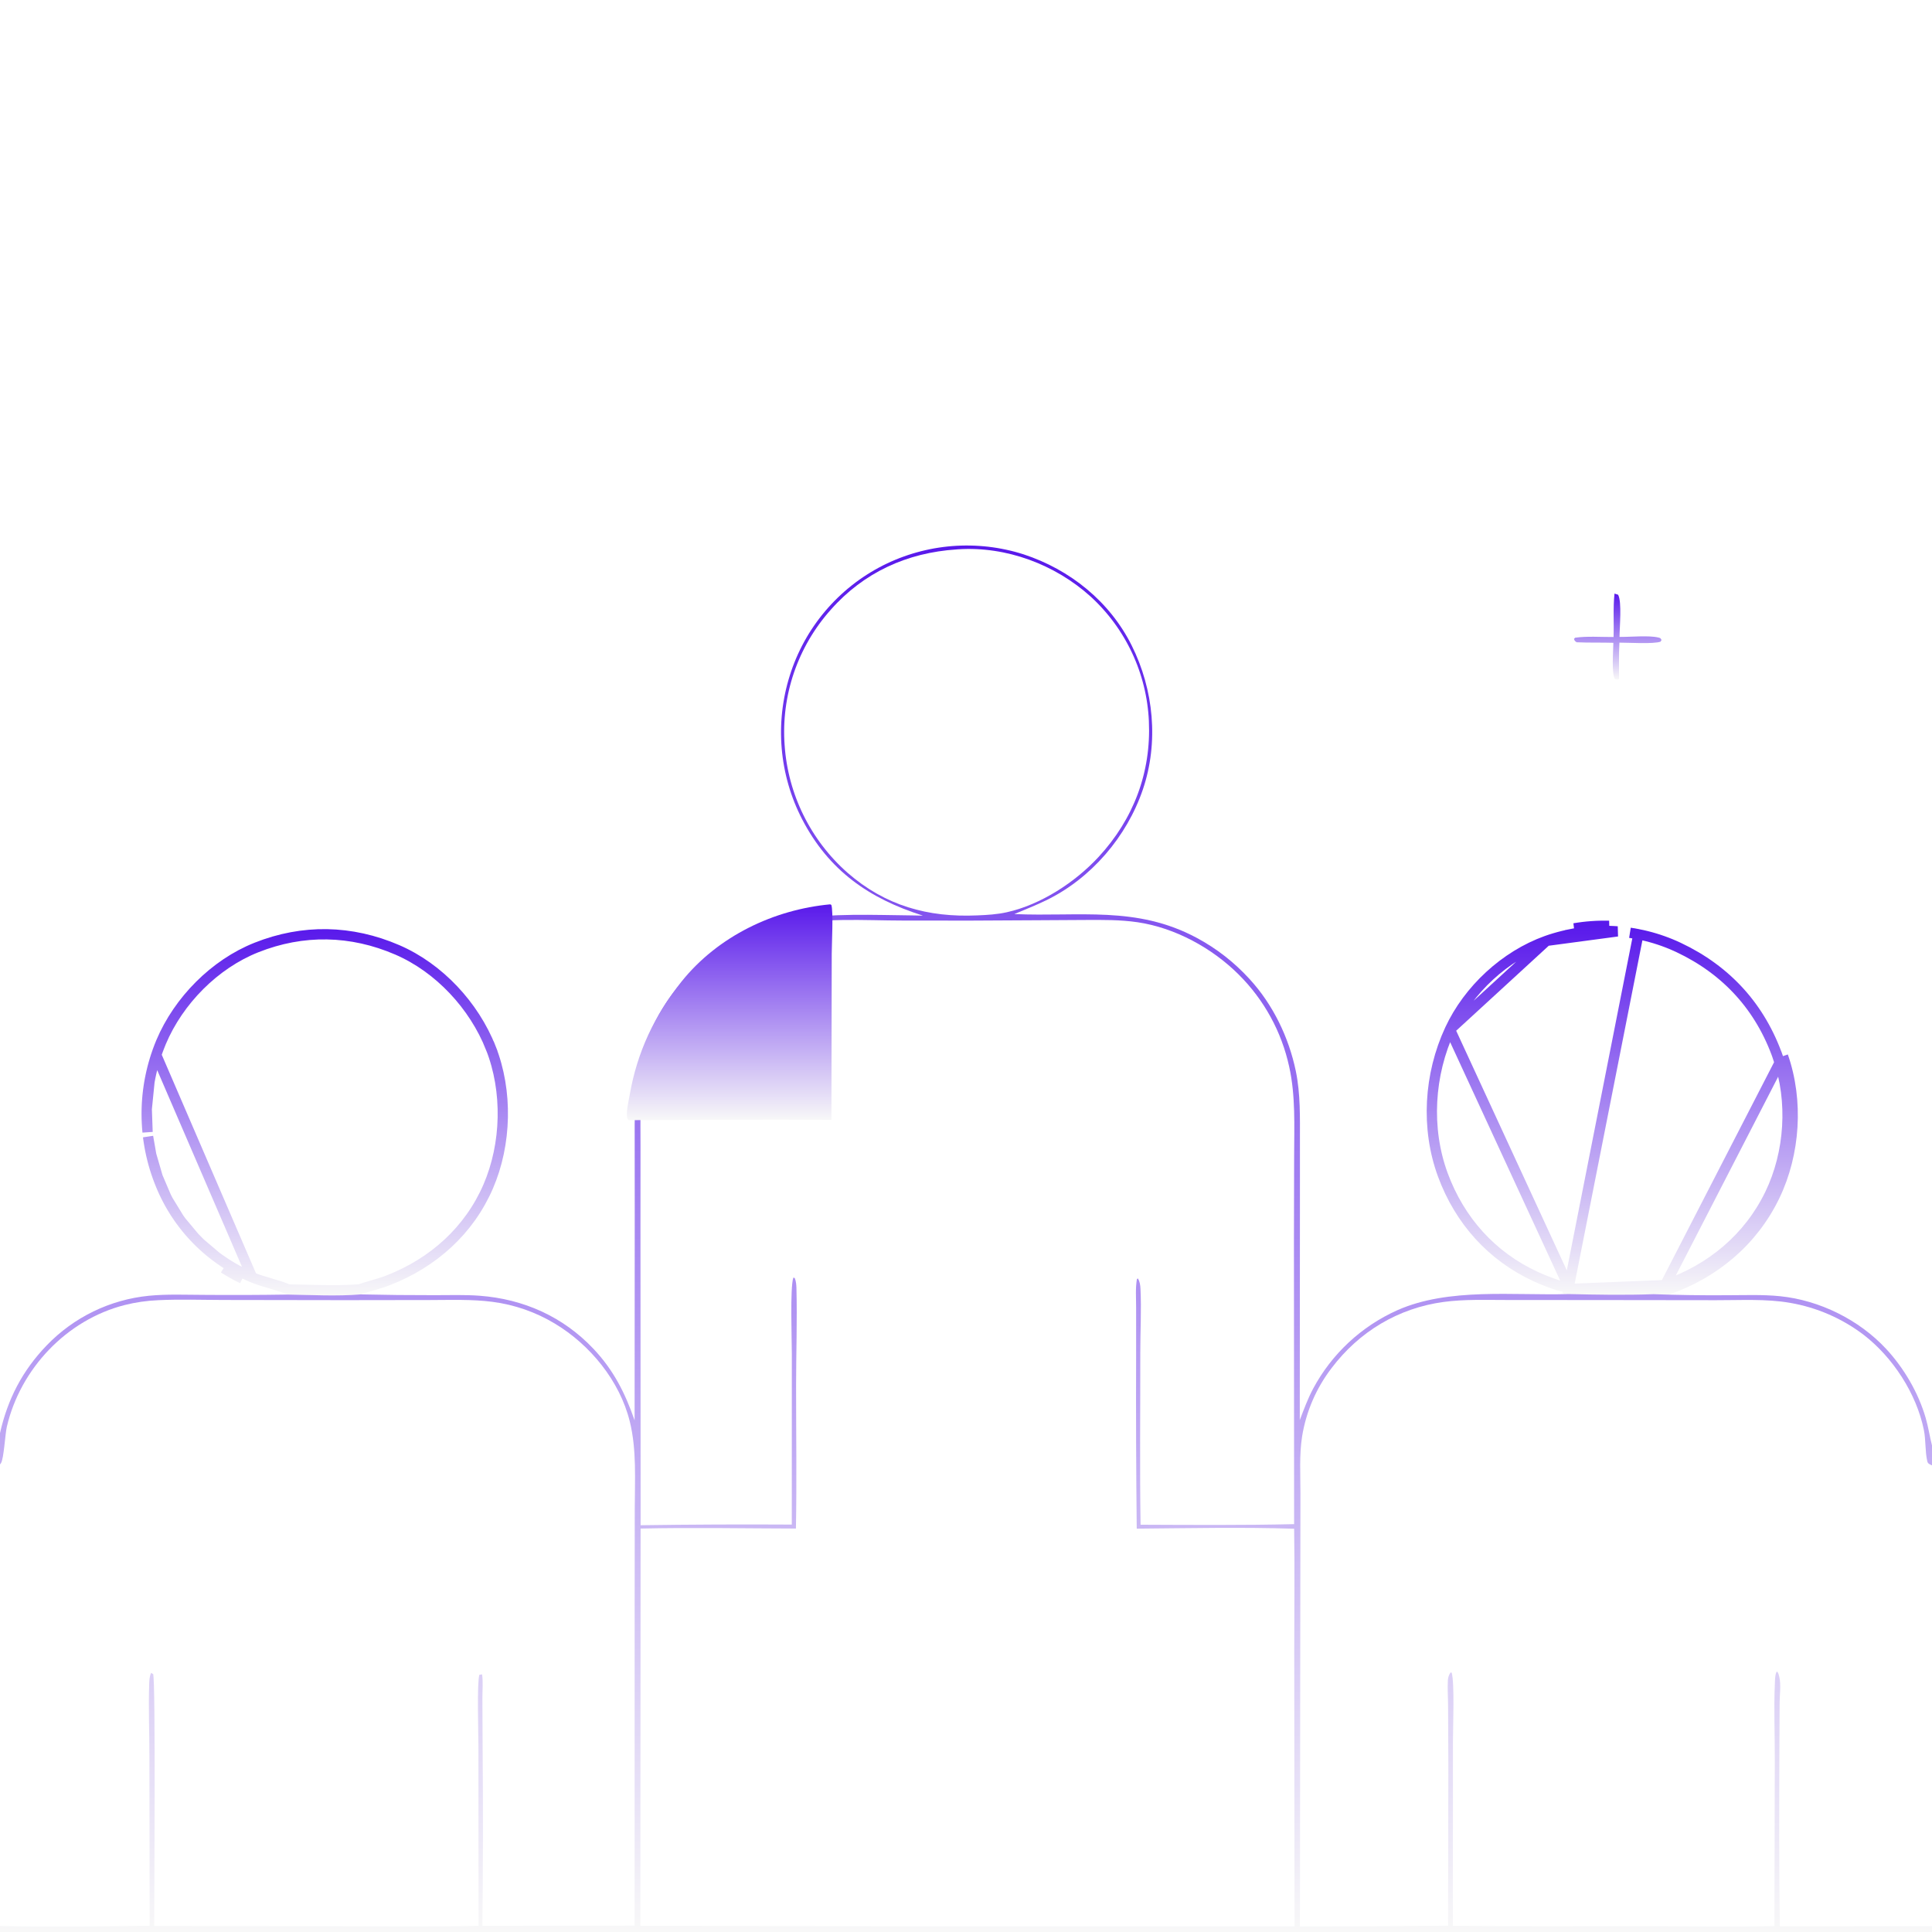
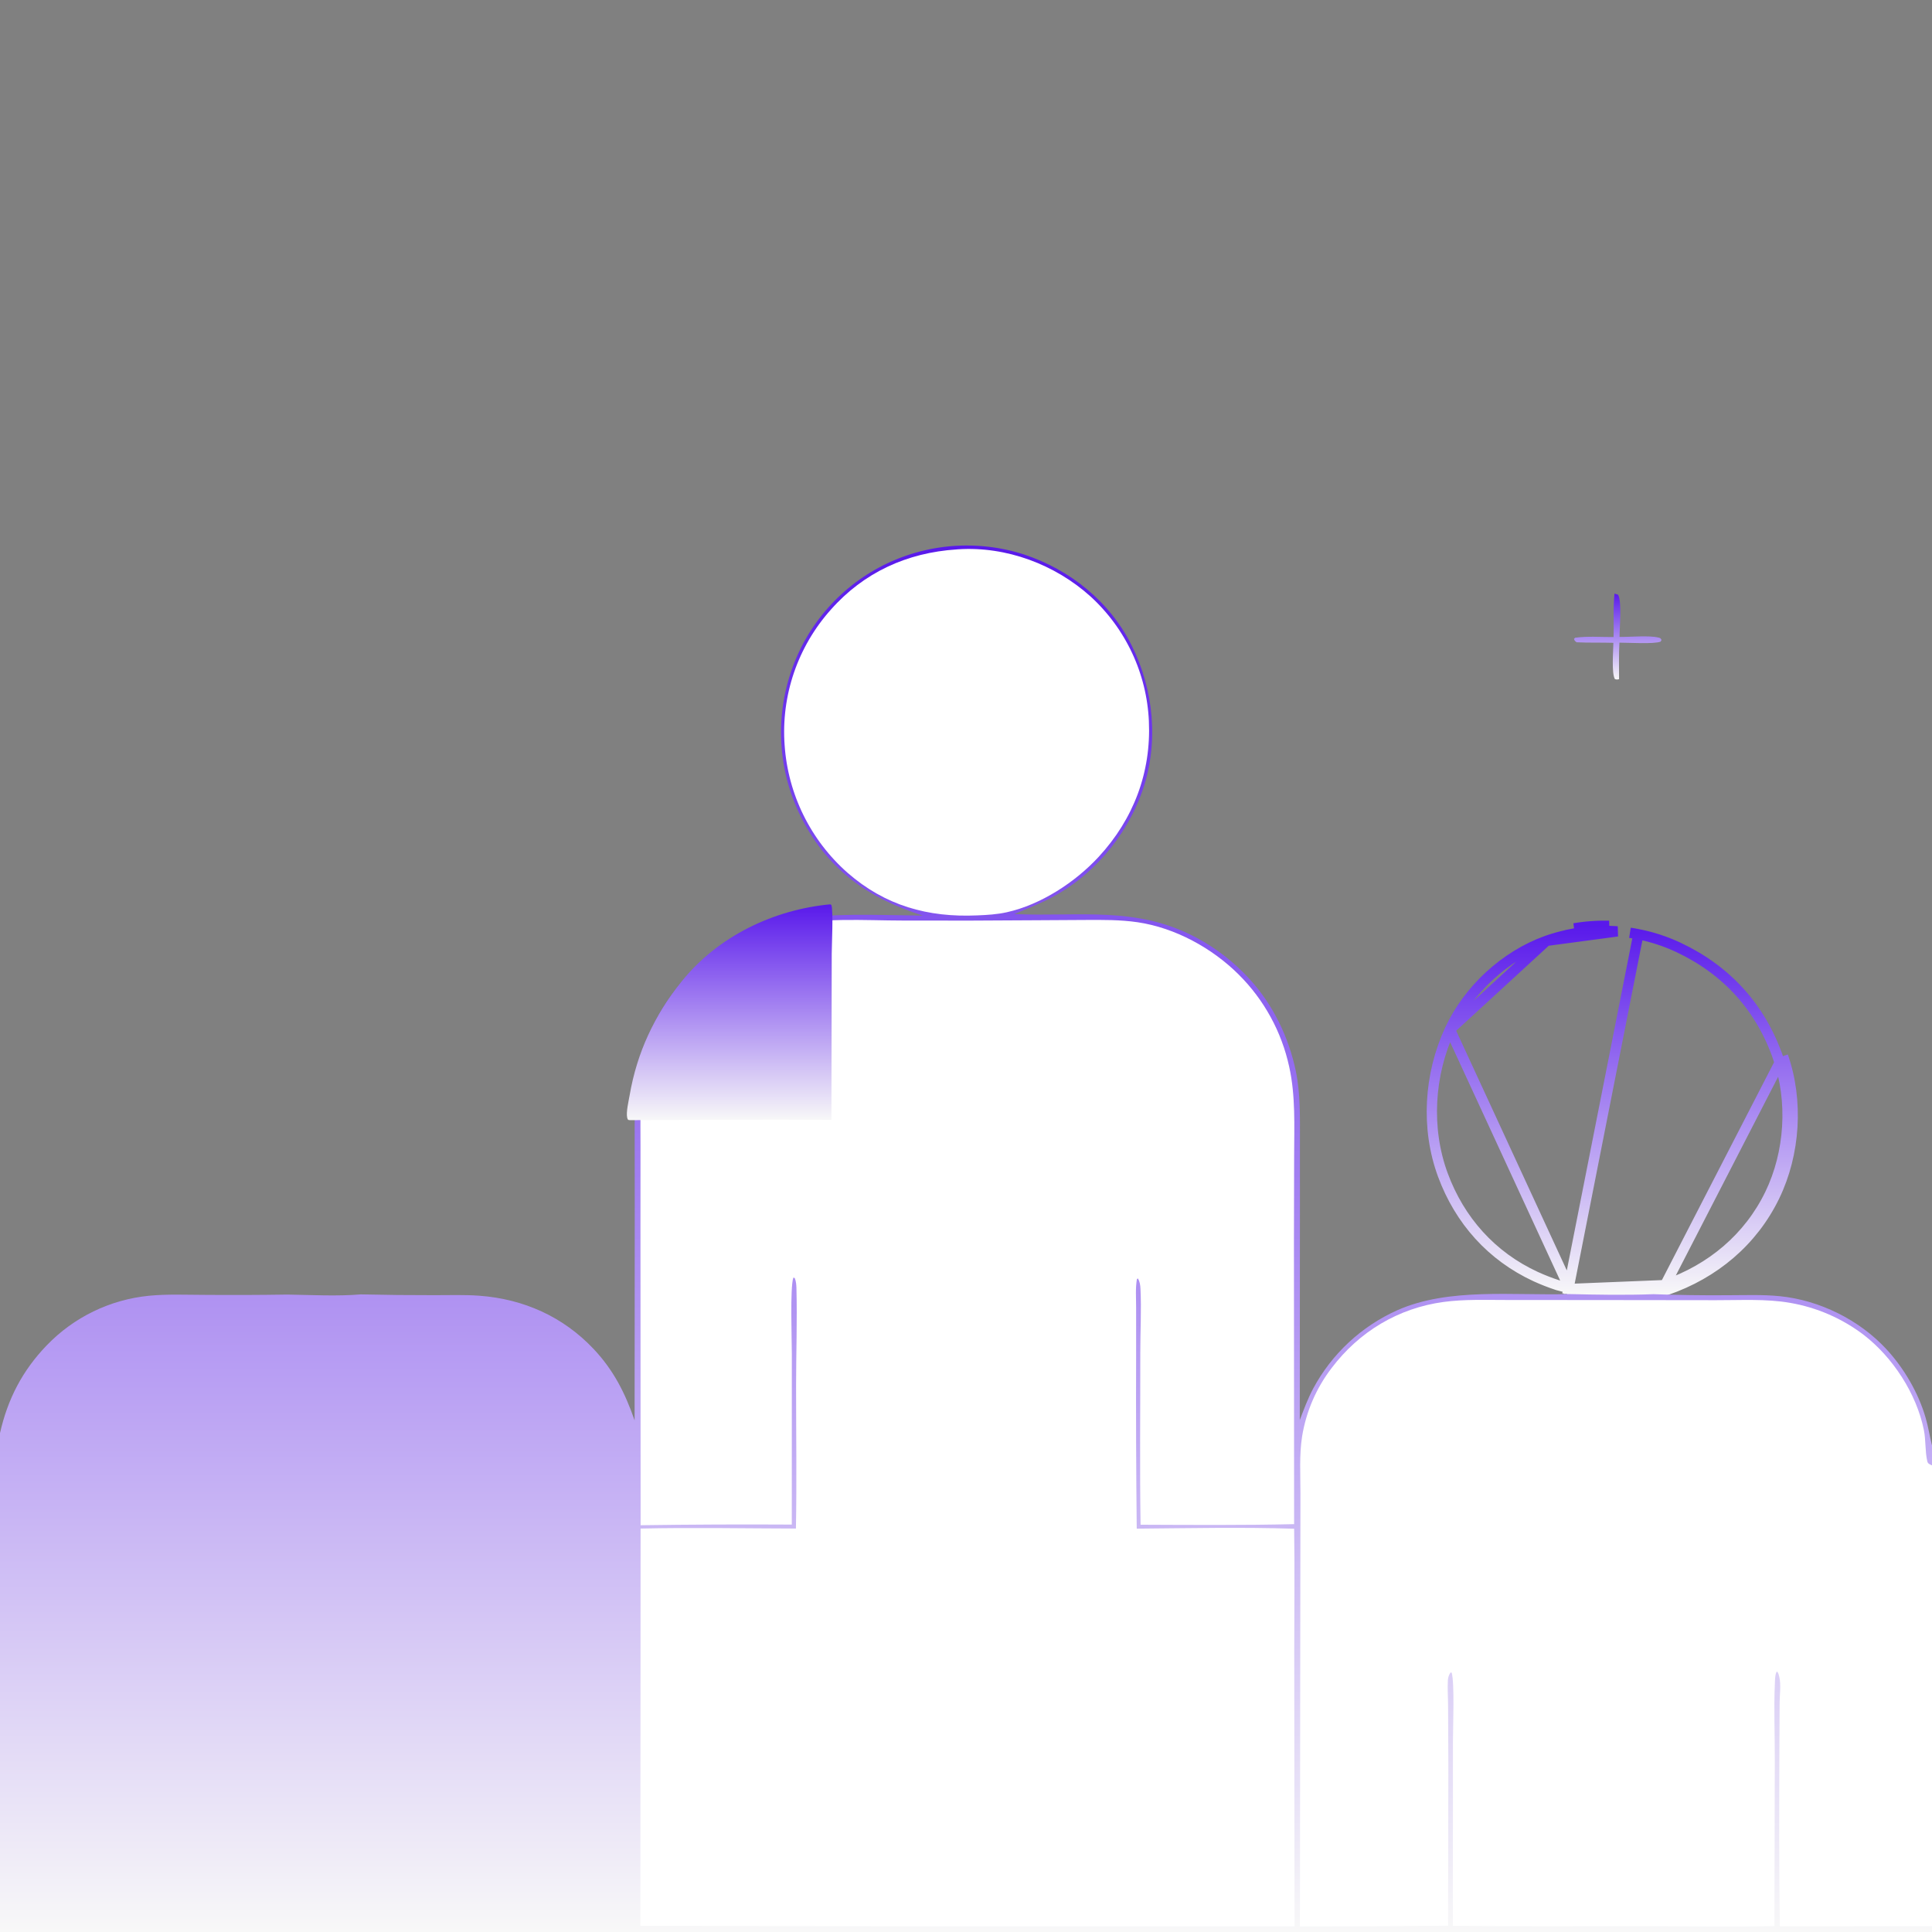
<svg xmlns="http://www.w3.org/2000/svg" width="188" height="188" viewBox="0 0 188 188" fill="none">
  <rect x="0" y="0" width="188" height="188" fill="#808080" stroke="none" />
  <g clip-path="url(#clip0_30_197)">
-     <path d="M0 0H188V140.656V142.594V187.44V188H0V187.416V142.503V139.451V0Z" fill="white" />
    <path d="M157.106 57.761C157.224 57.791 157.341 57.835 157.457 57.873C157.836 58.591 157.598 61.031 157.594 61.978C158.621 61.99 160.464 61.814 161.361 62.035C161.569 62.086 161.575 62.08 161.681 62.275L161.588 62.439C160.899 62.689 158.478 62.531 157.583 62.535C157.518 63.713 157.552 64.91 157.548 66.09C157.362 66.133 157.327 66.136 157.145 66.082C156.799 65.523 156.99 63.314 156.995 62.551C155.806 62.514 154.615 62.555 153.426 62.499C153.246 62.376 153.231 62.374 153.162 62.169L153.272 62.056C154.477 61.888 155.79 61.997 157.012 61.988C157.064 60.588 156.953 59.153 157.106 57.761Z" fill="url(#paint0_linear_30_197)" />
-     <path d="M24.533 124.293L24.534 124.294C25.081 124.525 25.656 124.694 26.262 124.87L26.271 124.873C26.858 125.044 27.474 125.224 28.065 125.475C28.607 125.483 29.152 125.497 29.697 125.511C31.485 125.557 33.276 125.603 35.002 125.462C35.4 125.326 35.802 125.209 36.191 125.096C36.261 125.076 36.331 125.055 36.4 125.035C36.879 124.895 37.34 124.755 37.79 124.579L37.79 124.579C42.14 122.883 45.641 119.761 47.502 115.465C49.292 111.33 49.421 106.168 47.758 101.972L48.223 101.788L47.758 101.972C46.122 97.845 42.733 94.191 38.66 92.43C34.183 90.496 29.482 90.399 24.946 92.203C20.88 93.82 17.384 97.361 15.677 101.401C15.619 101.538 15.563 101.676 15.509 101.815L15.049 101.635L15.509 101.815C15.455 101.954 15.403 102.094 15.352 102.234L15.352 102.234C15.301 102.374 15.252 102.515 15.205 102.657L24.533 124.293ZM24.533 124.293C24.409 124.241 24.286 124.187 24.163 124.132L24.163 124.132M24.533 124.293L24.163 124.132M24.163 124.132C24.04 124.077 23.918 124.02 23.797 123.962C23.676 123.904 23.555 123.844 23.435 123.783C23.316 123.722 23.197 123.659 23.078 123.595L23.078 123.595M24.163 124.132L23.078 123.595M23.078 123.595C22.96 123.531 22.842 123.465 22.726 123.398L22.726 123.398M23.078 123.595L22.726 123.398M22.726 123.398C22.609 123.332 22.493 123.263 22.378 123.194L22.378 123.193M22.726 123.398L22.378 123.193M22.378 123.193C22.263 123.124 22.149 123.052 22.035 122.98L22.035 122.98M22.378 123.193L22.035 122.98M22.035 122.98C21.922 122.907 21.81 122.833 21.698 122.758C21.587 122.683 21.476 122.606 21.367 122.528L21.366 122.528M22.035 122.98L21.366 122.528M21.366 122.528C21.257 122.45 21.148 122.371 21.041 122.29L21.041 122.29M21.366 122.528L21.041 122.29M21.041 122.29C20.933 122.21 20.826 122.128 20.721 122.044C20.615 121.961 20.51 121.876 20.407 121.791C20.303 121.705 20.201 121.618 20.099 121.53C19.997 121.441 19.897 121.352 19.798 121.261C19.698 121.17 19.6 121.078 19.503 120.985L19.503 120.985M21.041 122.29L19.503 120.985M19.503 120.985C19.406 120.892 19.31 120.797 19.215 120.702L19.215 120.702C19.12 120.606 19.027 120.51 18.935 120.412M19.503 120.985L18.935 120.412M18.935 120.412C18.842 120.314 18.751 120.215 18.661 120.115L18.661 120.115C18.571 120.015 18.482 119.914 18.395 119.812L18.395 119.812C18.307 119.71 18.221 119.606 18.136 119.502C18.051 119.398 17.967 119.292 17.885 119.186C17.802 119.08 17.721 118.972 17.641 118.864L18.935 120.412ZM17.406 118.536C17.483 118.646 17.562 118.756 17.641 118.864L17.406 118.536ZM17.406 118.536C17.329 118.426 17.253 118.315 17.179 118.203L17.179 118.203C17.104 118.091 17.031 117.978 16.96 117.864L16.959 117.864C16.888 117.75 16.818 117.635 16.749 117.52L16.749 117.52C16.68 117.404 16.612 117.288 16.546 117.17L16.546 117.17C16.48 117.053 16.416 116.935 16.353 116.816L17.406 118.536ZM15.341 114.519C15.392 114.66 15.444 114.8 15.498 114.939C15.552 115.078 15.608 115.216 15.665 115.354L15.666 115.356C15.717 115.48 15.77 115.604 15.824 115.727L15.824 115.727C15.878 115.85 15.934 115.973 15.991 116.094C16.049 116.216 16.107 116.337 16.168 116.458L15.341 114.519ZM15.341 114.519C15.291 114.379 15.242 114.238 15.195 114.096L15.195 114.096C15.148 113.955 15.103 113.813 15.059 113.67C15.016 113.527 14.974 113.384 14.934 113.24C14.894 113.096 14.856 112.952 14.82 112.807C14.783 112.663 14.749 112.518 14.716 112.372L15.341 114.519ZM14.629 104.818L14.629 104.818C14.6 104.965 14.572 105.111 14.546 105.258L14.629 104.818ZM14.629 104.818C14.659 104.672 14.69 104.526 14.723 104.381L14.723 104.381M14.629 104.818L14.723 104.381M14.723 104.381C14.756 104.235 14.791 104.09 14.828 103.945L14.828 103.945M14.723 104.381L14.828 103.945M14.828 103.945C14.864 103.801 14.902 103.657 14.943 103.513L14.943 103.513M14.828 103.945L14.943 103.513M14.943 103.513C14.983 103.369 15.025 103.226 15.069 103.083M14.943 103.513L15.069 103.083M22.477 123.832C22.597 123.901 22.718 123.969 22.84 124.035C22.962 124.101 23.085 124.165 23.208 124.228C23.332 124.291 23.456 124.353 23.581 124.413L22.477 123.832ZM22.477 123.832C22.357 123.763 22.237 123.693 22.119 123.621M22.477 123.832L22.119 123.621M22.119 123.621C22 123.549 21.883 123.476 21.766 123.401L22.119 123.621ZM15.069 103.083C15.112 102.941 15.158 102.799 15.205 102.657L15.069 103.083ZM16.353 116.816C16.29 116.698 16.228 116.578 16.168 116.458L16.353 116.816ZM14.47 111.052C14.448 110.904 14.428 110.757 14.409 110.609L14.716 112.372C14.683 112.226 14.652 112.08 14.623 111.934L14.623 111.934C14.594 111.788 14.566 111.641 14.541 111.494C14.515 111.347 14.492 111.2 14.47 111.052L14.47 111.052ZM14.36 110.164C14.345 110.015 14.333 109.866 14.322 109.718L14.322 109.718C14.311 109.569 14.302 109.42 14.295 109.271L14.295 109.271C14.287 109.122 14.282 108.973 14.278 108.824C14.275 108.674 14.273 108.525 14.273 108.376C14.273 108.227 14.275 108.077 14.279 107.928L14.36 110.164ZM14.474 105.7C14.496 105.552 14.521 105.405 14.546 105.258L14.279 107.928C14.283 107.779 14.289 107.63 14.296 107.481C14.304 107.332 14.313 107.183 14.324 107.034L14.324 107.034C14.335 106.885 14.348 106.737 14.363 106.588L14.363 106.588C14.378 106.44 14.395 106.292 14.413 106.143C14.432 105.995 14.452 105.848 14.474 105.7Z" stroke="url(#paint1_linear_30_197)" />
    <path d="M141.092 100.178L141.092 100.178C139.055 104.555 138.73 109.8 140.405 114.335C142.044 118.772 145.147 122.245 149.44 124.226C150.14 124.546 150.855 124.824 151.587 125.062C151.697 125.096 151.807 125.123 151.934 125.154C151.99 125.167 152.05 125.182 152.114 125.198C152.309 125.248 152.536 125.312 152.75 125.416C152.75 125.416 152.75 125.416 152.75 125.416L152.746 125.425C152.754 125.426 152.762 125.426 152.771 125.426M141.092 100.178L152.745 125.425C152.716 125.425 152.687 125.424 152.657 125.423L152.653 125.615L152.531 125.865M141.092 100.178C142.902 96.291 146.449 93.004 150.484 91.554M141.092 100.178L150.484 91.554M152.771 125.426C152.795 125.438 152.821 125.451 152.842 125.462C152.853 125.468 152.863 125.473 152.871 125.477L152.646 125.923M152.771 125.426C155.436 125.487 158.152 125.536 160.797 125.439C161.002 125.358 161.21 125.295 161.403 125.239C161.451 125.225 161.498 125.212 161.544 125.199C161.715 125.149 161.872 125.105 162.027 125.051M152.771 125.426L162.027 125.051M152.646 125.923L152.653 125.616L152.531 125.865M152.646 125.923C152.633 125.917 152.62 125.91 152.608 125.904C152.582 125.891 152.557 125.878 152.531 125.865M152.646 125.923C155.376 125.986 158.176 126.039 160.904 125.935C161.15 125.831 161.412 125.756 161.675 125.681C161.848 125.632 162.022 125.582 162.189 125.524M152.531 125.865L159.427 90.91C159.562 90.936 159.696 90.965 159.83 90.995C159.964 91.025 160.098 91.057 160.232 91.09C160.365 91.123 160.498 91.158 160.631 91.195L160.631 91.195C160.763 91.231 160.895 91.269 161.027 91.309L161.027 91.309C161.159 91.349 161.29 91.39 161.42 91.433L161.421 91.433C161.551 91.476 161.681 91.521 161.811 91.567C161.94 91.613 162.069 91.661 162.198 91.71C162.326 91.759 162.454 91.81 162.581 91.862L162.581 91.862C162.708 91.915 162.835 91.969 162.96 92.024L162.961 92.024C163.086 92.079 163.211 92.136 163.336 92.195C168.035 94.414 171.317 98.035 173.027 102.937L173.499 102.772M162.189 125.524C166.79 123.938 170.559 120.797 172.685 116.401C174.688 112.259 175.014 107.112 173.499 102.772M162.189 125.524L162.027 125.051M162.189 125.524L162.027 125.051C162.027 125.051 162.027 125.051 162.027 125.051M173.499 102.772L173.027 102.937C174.497 107.149 174.181 112.159 172.235 116.183C170.172 120.449 166.512 123.505 162.027 125.051M173.499 102.772L162.027 125.051M150.484 91.554C150.613 91.508 150.743 91.464 150.873 91.421L150.873 91.421C151.004 91.379 151.135 91.338 151.267 91.298C151.398 91.259 151.531 91.221 151.663 91.185C151.796 91.148 151.929 91.114 152.062 91.081L152.063 91.081C152.196 91.048 152.33 91.016 152.464 90.987L152.464 90.987C152.598 90.957 152.733 90.929 152.868 90.902L152.772 90.412L152.868 90.902C153.003 90.876 153.138 90.851 153.273 90.828L153.274 90.828C153.409 90.805 153.545 90.783 153.681 90.763L153.681 90.763C153.817 90.743 153.954 90.725 154.09 90.709C154.226 90.692 154.363 90.677 154.5 90.664L154.5 90.664C154.637 90.651 154.774 90.639 154.911 90.629L154.875 90.131M150.484 91.554L157.384 90.632C157.247 90.622 157.11 90.613 156.973 90.607L156.972 90.607C156.835 90.6 156.698 90.595 156.56 90.591L156.56 90.591C156.423 90.588 156.285 90.586 156.148 90.586C156.01 90.585 155.872 90.587 155.735 90.59L155.723 90.09M154.875 90.131C155.016 90.12 155.158 90.112 155.299 90.105C155.441 90.099 155.582 90.094 155.723 90.09M154.875 90.131L154.911 90.629C155.048 90.619 155.186 90.611 155.323 90.605L155.323 90.605C155.46 90.598 155.598 90.593 155.735 90.59L155.723 90.09M154.875 90.131C154.734 90.141 154.593 90.153 154.452 90.166C154.311 90.18 154.17 90.195 154.03 90.212C153.889 90.229 153.749 90.248 153.609 90.269C153.469 90.289 153.329 90.311 153.189 90.335L156.573 90.091C156.431 90.088 156.29 90.086 156.148 90.086C156.007 90.085 155.865 90.087 155.723 90.09M158.614 90.769C158.75 90.789 158.886 90.811 159.021 90.834C159.157 90.858 159.292 90.883 159.427 90.91L158.614 90.769Z" stroke="url(#paint2_linear_30_197)" />
    <path d="M89.809 89.099C84.563 87.434 80.641 84.712 78.053 79.719C77.984 79.586 77.917 79.452 77.852 79.317C77.786 79.182 77.722 79.047 77.66 78.91C77.597 78.774 77.537 78.636 77.478 78.498C77.419 78.36 77.362 78.222 77.306 78.082C77.251 77.943 77.197 77.803 77.145 77.662C77.093 77.522 77.043 77.38 76.994 77.239C76.945 77.097 76.898 76.954 76.853 76.811C76.808 76.668 76.765 76.524 76.723 76.38C76.681 76.236 76.642 76.091 76.604 75.947C76.565 75.802 76.529 75.656 76.495 75.51C76.46 75.364 76.427 75.218 76.396 75.071C76.365 74.924 76.336 74.777 76.309 74.629C76.281 74.482 76.256 74.334 76.232 74.186C76.208 74.038 76.186 73.889 76.166 73.741C76.146 73.592 76.128 73.443 76.111 73.294C76.095 73.145 76.08 72.996 76.067 72.846C76.055 72.697 76.044 72.547 76.034 72.398C76.025 72.248 76.018 72.098 76.012 71.948C76.007 71.798 76.003 71.648 76.001 71.498C75.999 71.348 75.999 71.198 76.001 71.048C76.003 70.898 76.007 70.748 76.012 70.598C76.018 70.449 76.025 70.299 76.034 70.149C76.044 69.999 76.055 69.85 76.067 69.7C76.08 69.551 76.095 69.402 76.111 69.252C76.128 69.103 76.146 68.954 76.166 68.806C76.186 68.657 76.208 68.509 76.232 68.361C76.256 68.213 76.281 68.065 76.309 67.917C76.336 67.77 76.365 67.623 76.396 67.476C76.427 67.329 76.46 67.183 76.494 67.037C76.529 66.891 76.565 66.745 76.603 66.6C76.641 66.455 76.681 66.311 76.723 66.166C76.764 66.022 76.808 65.879 76.853 65.736C76.898 65.592 76.945 65.449 76.993 65.307C77.041 65.165 77.091 65.023 77.143 64.882C77.195 64.741 77.249 64.601 77.305 64.461C77.36 64.322 77.417 64.183 77.476 64.045C77.535 63.906 77.596 63.769 77.658 63.632C77.72 63.496 77.784 63.36 77.85 63.225C77.916 63.089 77.983 62.955 78.052 62.822C78.121 62.688 78.192 62.556 78.264 62.424C78.337 62.293 78.411 62.162 78.487 62.032C78.562 61.902 78.639 61.773 78.718 61.645C78.797 61.518 78.878 61.391 78.96 61.265C79.042 61.139 79.125 61.014 79.211 60.891C79.296 60.767 79.382 60.644 79.471 60.522C79.559 60.401 79.649 60.28 79.74 60.161C79.831 60.042 79.924 59.923 80.018 59.806C80.112 59.689 80.208 59.573 80.305 59.459C80.402 59.344 80.501 59.231 80.6 59.118C80.7 59.006 80.802 58.895 80.904 58.786C81.007 58.676 81.111 58.568 81.217 58.461C81.322 58.354 81.429 58.248 81.537 58.143C81.645 58.039 81.754 57.936 81.865 57.834C81.975 57.733 82.087 57.632 82.2 57.533C82.313 57.435 82.428 57.337 82.543 57.241C82.659 57.145 82.775 57.05 82.894 56.957C83.011 56.864 83.13 56.773 83.251 56.682C83.371 56.592 83.492 56.504 83.615 56.416C83.737 56.33 83.86 56.244 83.985 56.16C84.11 56.076 84.235 55.993 84.362 55.913C84.488 55.832 84.616 55.752 84.745 55.675C84.873 55.597 85.003 55.521 85.133 55.446C85.264 55.372 85.395 55.299 85.527 55.228C85.66 55.157 85.793 55.087 85.927 55.019C86.058 54.953 86.189 54.889 86.322 54.827C86.454 54.764 86.587 54.703 86.721 54.643C86.855 54.584 86.99 54.526 87.125 54.47C87.26 54.414 87.396 54.359 87.532 54.306C87.669 54.253 87.806 54.202 87.944 54.153C88.082 54.103 88.22 54.055 88.359 54.009C88.498 53.963 88.638 53.918 88.778 53.875C88.918 53.832 89.059 53.791 89.2 53.752C89.341 53.712 89.482 53.675 89.624 53.639C89.766 53.603 89.909 53.568 90.052 53.536C90.194 53.503 90.338 53.472 90.481 53.443C90.625 53.414 90.769 53.387 90.913 53.361C91.057 53.336 91.201 53.312 91.346 53.29C91.491 53.268 91.636 53.247 91.781 53.229C91.927 53.21 92.072 53.193 92.218 53.178C92.364 53.163 92.509 53.15 92.655 53.138C92.801 53.127 92.948 53.117 93.094 53.109C93.24 53.101 93.386 53.095 93.533 53.09C93.679 53.086 93.826 53.083 93.972 53.082C94.119 53.081 94.265 53.082 94.411 53.085C94.558 53.087 94.704 53.092 94.851 53.098C94.997 53.104 95.143 53.112 95.289 53.122C95.436 53.132 95.582 53.143 95.727 53.156C95.873 53.169 96.019 53.184 96.165 53.201C96.31 53.218 96.455 53.237 96.6 53.257C96.746 53.277 96.89 53.299 97.035 53.323C97.179 53.347 97.323 53.373 97.467 53.4C97.611 53.427 97.755 53.456 97.898 53.487C98.041 53.518 98.184 53.55 98.327 53.584C98.469 53.619 98.611 53.655 98.752 53.692C98.894 53.73 99.035 53.77 99.176 53.811C99.316 53.852 99.456 53.895 99.596 53.939C104.111 55.417 107.981 58.522 110.118 62.801C112.273 67.115 112.771 72.242 111.207 76.835C109.643 81.429 106.173 85.486 101.794 87.611C100.787 88.099 99.733 88.513 98.701 88.946C105.014 89.226 110.585 88.114 116.453 91.262C118.417 92.316 120.105 93.641 121.608 95.285C123.875 97.763 125.409 100.936 126.092 104.218C126.557 106.455 126.494 108.742 126.495 111.014V117.04L126.48 138.185C126.875 137.148 127.258 136.108 127.779 135.126C127.891 134.917 128.007 134.71 128.128 134.506C128.248 134.301 128.373 134.099 128.502 133.9C128.631 133.7 128.764 133.504 128.901 133.31C129.038 133.116 129.178 132.925 129.323 132.737C129.468 132.549 129.617 132.364 129.769 132.182C129.922 132 130.078 131.821 130.237 131.646C130.397 131.47 130.561 131.298 130.727 131.129C130.894 130.96 131.064 130.795 131.238 130.633C131.412 130.471 131.589 130.313 131.769 130.158C131.949 130.004 132.132 129.853 132.319 129.706C132.505 129.559 132.694 129.416 132.887 129.277C133.079 129.138 133.274 129.002 133.472 128.871C133.67 128.74 133.87 128.613 134.073 128.49C134.276 128.367 134.482 128.248 134.69 128.134C134.897 128.019 135.108 127.909 135.32 127.803C135.533 127.698 135.747 127.596 135.964 127.499C140.974 125.274 147.258 126.083 152.646 125.923C155.376 125.986 158.176 126.039 160.905 125.935C163.255 126.02 165.607 126.054 167.959 126.037C169.704 126.038 171.486 125.956 173.221 126.133C177.061 126.525 180.897 128.421 183.526 131.246C185.27 133.12 186.678 135.528 187.39 137.992C187.644 138.867 187.774 139.774 188 140.656V142.594V187.44V188H0V187.416V142.503V139.451C0.753 136.127 2.177 133.377 4.546 130.914C4.709 130.745 4.876 130.579 5.046 130.417C5.216 130.255 5.39 130.097 5.567 129.942C5.744 129.788 5.925 129.637 6.109 129.491C6.292 129.344 6.479 129.202 6.67 129.064C6.86 128.925 7.053 128.792 7.249 128.662C7.445 128.532 7.644 128.407 7.845 128.286C8.047 128.165 8.251 128.049 8.458 127.937C8.665 127.825 8.874 127.717 9.085 127.615C9.297 127.512 9.51 127.414 9.726 127.321C9.942 127.228 10.16 127.139 10.379 127.056C10.599 126.972 10.82 126.893 11.044 126.819C11.267 126.746 11.492 126.677 11.718 126.613C11.944 126.549 12.171 126.49 12.4 126.436C12.629 126.382 12.859 126.333 13.09 126.29C13.321 126.246 13.553 126.207 13.785 126.174C14.018 126.14 14.251 126.112 14.485 126.089C16.246 125.916 18.061 125.998 19.83 126.002C22.539 126.025 25.248 126.015 27.956 125.973C30.302 126.008 32.77 126.151 35.105 125.955C37.492 126.01 39.879 126.035 42.267 126.031C43.727 126.034 45.216 125.977 46.672 126.087C50.946 126.408 54.786 128.118 57.743 131.245C59.704 133.319 60.825 135.544 61.752 138.213L61.765 117.846L61.76 111.565C61.76 108.768 61.689 106.064 62.35 103.318C62.397 103.116 62.448 102.916 62.502 102.716C62.556 102.516 62.613 102.317 62.674 102.12C62.735 101.922 62.799 101.725 62.867 101.53C62.935 101.334 63.006 101.14 63.081 100.947C63.156 100.754 63.234 100.563 63.315 100.373C63.397 100.182 63.481 99.994 63.569 99.806C63.657 99.619 63.748 99.433 63.843 99.249C63.937 99.065 64.035 98.883 64.136 98.702C64.237 98.522 64.341 98.343 64.448 98.166C64.555 97.989 64.666 97.814 64.779 97.641C64.892 97.468 65.009 97.297 65.128 97.128C65.247 96.959 65.37 96.792 65.495 96.627C65.62 96.462 65.748 96.3 65.879 96.14C66.01 95.979 66.143 95.822 66.28 95.666C66.416 95.51 66.555 95.357 66.697 95.207C66.839 95.056 66.983 94.908 67.13 94.762C73.662 88.304 80.663 88.993 89.014 89.082C89.279 89.085 89.544 89.091 89.809 89.099Z" fill="url(#paint3_linear_30_197)" />
    <path d="M93.083 53.465C93.135 53.461 93.187 53.456 93.24 53.452C97.926 53.148 102.656 54.92 106.124 58.047C106.229 58.144 106.333 58.242 106.436 58.34C106.54 58.44 106.641 58.54 106.742 58.641C106.842 58.743 106.942 58.845 107.04 58.949C107.138 59.053 107.235 59.158 107.33 59.265C107.426 59.371 107.52 59.478 107.613 59.587C107.706 59.695 107.797 59.805 107.887 59.916C107.978 60.027 108.066 60.139 108.154 60.252C108.241 60.364 108.327 60.479 108.412 60.594C108.497 60.709 108.58 60.825 108.662 60.942C108.744 61.059 108.824 61.177 108.903 61.297C108.982 61.416 109.059 61.536 109.135 61.657C109.211 61.778 109.286 61.9 109.359 62.023C109.432 62.145 109.503 62.269 109.573 62.394C109.643 62.518 109.711 62.644 109.778 62.77C109.845 62.896 109.911 63.023 109.974 63.151C110.038 63.279 110.1 63.408 110.161 63.537C110.222 63.666 110.281 63.797 110.338 63.927C110.395 64.058 110.451 64.19 110.505 64.322C110.56 64.454 110.612 64.587 110.663 64.72C110.714 64.854 110.763 64.988 110.811 65.123C110.859 65.257 110.905 65.393 110.949 65.528C110.993 65.664 111.036 65.801 111.077 65.938C111.118 66.074 111.158 66.212 111.195 66.349C111.233 66.487 111.269 66.626 111.303 66.764C111.337 66.903 111.37 67.042 111.401 67.182C111.431 67.321 111.461 67.461 111.488 67.601C111.515 67.742 111.541 67.882 111.565 68.023C111.589 68.164 111.611 68.305 111.632 68.446C111.652 68.588 111.671 68.729 111.688 68.871C111.705 69.013 111.721 69.155 111.734 69.297C111.748 69.44 111.76 69.582 111.77 69.725C111.78 69.867 111.788 70.01 111.795 70.152C112.029 75.157 110.3 79.71 106.909 83.379C104.622 85.854 101.294 88.028 97.975 88.768C97.022 88.981 96.06 89.037 95.086 89.076C90.298 89.29 86.136 88.13 82.469 84.925C82.358 84.827 82.248 84.728 82.139 84.627C82.031 84.527 81.924 84.425 81.818 84.322C81.712 84.218 81.607 84.114 81.503 84.008C81.4 83.902 81.297 83.795 81.197 83.687C81.096 83.579 80.996 83.469 80.898 83.359C80.8 83.248 80.703 83.136 80.607 83.023C80.512 82.91 80.418 82.796 80.325 82.68C80.232 82.565 80.141 82.448 80.051 82.331C79.961 82.213 79.873 82.095 79.786 81.975C79.699 81.855 79.613 81.734 79.529 81.612C79.445 81.491 79.362 81.368 79.281 81.244C79.2 81.12 79.121 80.995 79.043 80.87C78.965 80.744 78.888 80.617 78.814 80.49C78.739 80.362 78.665 80.233 78.593 80.104C78.522 79.975 78.451 79.844 78.383 79.713C78.314 79.582 78.247 79.45 78.182 79.317C78.116 79.184 78.053 79.051 77.99 78.917C77.928 78.782 77.868 78.647 77.809 78.511C77.75 78.376 77.693 78.239 77.638 78.102C77.582 77.965 77.528 77.827 77.476 77.688C77.424 77.55 77.373 77.411 77.325 77.271C77.276 77.131 77.229 76.991 77.183 76.85C77.138 76.709 77.094 76.568 77.053 76.426C77.011 76.284 76.971 76.141 76.932 75.998C76.894 75.855 76.857 75.712 76.822 75.568C76.787 75.424 76.754 75.28 76.723 75.136C76.691 74.991 76.662 74.846 76.634 74.701C76.606 74.555 76.58 74.41 76.555 74.264C76.531 74.118 76.509 73.971 76.488 73.825C76.467 73.678 76.448 73.532 76.431 73.385C76.414 73.238 76.398 73.09 76.385 72.943C76.371 72.796 76.359 72.648 76.35 72.5C76.339 72.352 76.33 72.203 76.323 72.055C76.316 71.906 76.311 71.757 76.307 71.608C76.304 71.46 76.303 71.311 76.303 71.162C76.303 71.013 76.306 70.864 76.31 70.715C76.314 70.567 76.32 70.418 76.328 70.269C76.336 70.121 76.346 69.972 76.357 69.824C76.369 69.675 76.382 69.527 76.398 69.379C76.413 69.231 76.43 69.083 76.449 68.935C76.468 68.788 76.489 68.64 76.512 68.493C76.535 68.346 76.559 68.199 76.586 68.053C76.612 67.906 76.64 67.76 76.67 67.614C76.7 67.469 76.732 67.323 76.766 67.178C76.8 67.033 76.835 66.888 76.873 66.744C76.91 66.6 76.949 66.457 76.99 66.314C77.031 66.17 77.074 66.028 77.118 65.886C77.163 65.744 77.209 65.602 77.257 65.461C77.305 65.32 77.355 65.18 77.406 65.041C77.458 64.901 77.511 64.762 77.566 64.624C77.621 64.485 77.678 64.348 77.737 64.211C77.795 64.074 77.855 63.938 77.917 63.802C77.979 63.667 78.043 63.532 78.108 63.399C78.173 63.265 78.24 63.132 78.309 63C78.377 62.868 78.448 62.736 78.52 62.606C78.591 62.476 78.665 62.346 78.74 62.218C78.815 62.089 78.892 61.962 78.971 61.835C79.049 61.709 79.129 61.583 79.21 61.459C79.292 61.334 79.375 61.21 79.459 61.088C79.544 60.965 79.63 60.844 79.718 60.724C79.805 60.603 79.894 60.484 79.985 60.366C80.075 60.248 80.168 60.131 80.261 60.015C80.355 59.899 80.45 59.785 80.546 59.671C80.642 59.558 80.74 59.446 80.839 59.335C84.048 55.7 88.27 53.776 93.083 53.465Z" fill="white" />
    <path d="M126.496 187.457L126.532 154.271L126.543 145.322C126.546 143.498 126.421 141.571 126.706 139.77C126.755 139.469 126.813 139.17 126.88 138.873C126.948 138.576 127.024 138.281 127.109 137.988C127.195 137.696 127.289 137.406 127.392 137.12C127.496 136.833 127.608 136.549 127.728 136.27C127.849 135.99 127.978 135.714 128.116 135.442C128.254 135.171 128.4 134.903 128.555 134.641C128.709 134.378 128.871 134.12 129.041 133.868C129.212 133.615 129.39 133.368 129.575 133.126C132.254 129.581 136.067 127.285 140.482 126.69C142.498 126.418 144.587 126.502 146.62 126.5L155.618 126.506L166.962 126.52C169.346 126.529 171.844 126.368 174.197 126.78C174.52 126.836 174.842 126.901 175.161 126.976C175.481 127.051 175.797 127.135 176.112 127.229C176.426 127.323 176.737 127.426 177.046 127.538C177.354 127.651 177.658 127.772 177.959 127.903C178.26 128.034 178.557 128.174 178.85 128.322C179.142 128.471 179.43 128.628 179.713 128.794C179.996 128.96 180.274 129.134 180.546 129.316C180.819 129.499 181.086 129.689 181.347 129.888C184.194 132.086 186.491 135.609 187.209 139.15C187.409 140.144 187.317 141.223 187.541 142.192C187.602 142.456 187.778 142.478 188 142.594V187.44L173.192 187.442C173.106 181.62 173.131 175.787 173.152 169.964L173.174 165.647C173.182 164.88 173.312 163.988 173.153 163.239C173.116 163.063 173.054 162.748 172.903 162.652C172.713 162.906 172.722 163.561 172.708 163.883C172.6 166.318 172.711 168.807 172.704 171.249L172.666 187.423C168.463 187.517 164.24 187.433 160.035 187.433C153.816 187.431 147.594 187.475 141.376 187.398L141.385 169.391C141.383 168.092 141.556 163.808 141.261 162.767L141.145 162.751C140.983 162.999 140.906 163.226 140.89 163.525C140.844 164.335 140.908 165.187 140.911 166.002L140.935 171.649L140.911 187.389C136.106 187.439 131.301 187.461 126.496 187.457Z" fill="white" />
-     <path d="M0 142.503C0.03 142.464 0.061 142.427 0.089 142.387C0.376 141.968 0.499 139.542 0.666 138.831C1.992 133.174 6.479 128.437 12.134 126.99C12.667 126.857 13.206 126.751 13.75 126.672C14.294 126.594 14.841 126.543 15.391 126.52C17.501 126.417 19.646 126.494 21.76 126.498L33.491 126.516L41.869 126.504C43.874 126.502 45.928 126.42 47.92 126.68C48.188 126.714 48.454 126.756 48.72 126.804C48.986 126.852 49.25 126.908 49.513 126.97C49.776 127.032 50.037 127.101 50.296 127.177C50.555 127.252 50.812 127.334 51.067 127.423C51.322 127.512 51.575 127.608 51.825 127.71C52.075 127.812 52.322 127.92 52.567 128.035C52.811 128.15 53.052 128.271 53.291 128.399C53.529 128.526 53.763 128.66 53.995 128.799C57.431 130.861 60.301 134.374 61.278 138.3C61.967 141.067 61.77 144.021 61.767 146.851L61.757 155.578L61.752 187.385L46.94 187.4C47.006 181.637 47.014 175.874 46.964 170.11L46.941 165.268C46.938 164.496 47.019 163.694 46.912 162.93L46.649 162.968C46.402 163.682 46.553 168.774 46.554 169.901L46.567 187.405C42.035 187.493 37.495 187.44 32.962 187.44L15.005 187.416C15.004 185.387 15.158 163.381 14.898 162.883L14.743 162.857L14.906 162.902L14.706 162.786C14.554 163.109 14.532 163.456 14.519 163.809C14.434 166.14 14.539 168.505 14.536 170.841L14.562 187.396C9.716 187.455 4.845 187.526 0 187.416V142.503Z" fill="white" />
    <path d="M100.908 89.548L105.56 89.521C107.285 89.513 108.997 89.491 110.709 89.744C114.35 90.282 117.955 92.255 120.545 94.84C120.698 94.992 120.848 95.147 120.995 95.305C121.143 95.462 121.287 95.622 121.429 95.785C121.57 95.948 121.709 96.113 121.845 96.281C121.98 96.448 122.113 96.618 122.242 96.791C122.372 96.963 122.498 97.138 122.622 97.315C122.745 97.492 122.865 97.671 122.982 97.852C123.099 98.034 123.212 98.217 123.322 98.402C123.433 98.588 123.54 98.775 123.643 98.964C123.747 99.153 123.847 99.344 123.944 99.537C124.04 99.73 124.134 99.924 124.224 100.12C124.313 100.317 124.399 100.514 124.482 100.714C124.565 100.913 124.644 101.113 124.719 101.316C124.795 101.518 124.867 101.721 124.935 101.926C125.003 102.13 125.067 102.336 125.128 102.543C125.189 102.75 125.246 102.958 125.299 103.167C125.353 103.376 125.402 103.586 125.448 103.796C126.081 106.629 125.936 109.593 125.93 112.478L125.911 120.852L125.928 148.313C120.961 148.427 115.955 148.39 110.987 148.369C110.898 142.797 110.968 137.213 110.96 131.639C110.958 129.578 111.079 127.459 110.978 125.408C110.961 125.066 110.914 124.682 110.717 124.395L110.629 124.475C110.48 125.356 110.554 126.322 110.554 127.216L110.554 131.998C110.533 137.583 110.553 143.167 110.614 148.751C115.705 148.708 120.843 148.596 125.931 148.759C125.993 152.691 125.941 156.631 125.941 160.564L125.968 187.449L87.428 187.446L62.313 187.4L62.334 148.742C67.363 148.63 72.419 148.731 77.45 148.741C77.537 144.1 77.464 139.448 77.466 134.806C77.468 131.666 77.583 128.495 77.5 125.36C77.491 125.013 77.466 124.688 77.335 124.363L77.2 124.321C76.867 125.268 77.054 130.449 77.052 131.754L77.048 148.355C72.144 148.326 67.241 148.347 62.338 148.418L62.323 119.582L62.327 111.587C62.331 108.929 62.215 106.267 62.781 103.651C62.823 103.46 62.867 103.269 62.916 103.079C62.964 102.889 63.016 102.7 63.07 102.511C63.125 102.323 63.183 102.136 63.245 101.949C63.306 101.763 63.37 101.578 63.438 101.394C63.506 101.21 63.577 101.027 63.651 100.845C63.725 100.664 63.802 100.483 63.882 100.305C63.963 100.126 64.046 99.948 64.133 99.772C64.219 99.596 64.308 99.422 64.401 99.249C64.493 99.076 64.589 98.905 64.688 98.735C64.786 98.565 64.888 98.398 64.992 98.231C65.096 98.065 65.203 97.901 65.313 97.739C65.423 97.576 65.536 97.416 65.651 97.257C65.767 97.099 65.885 96.943 66.006 96.788C66.127 96.634 66.251 96.482 66.377 96.332C66.504 96.182 66.632 96.034 66.764 95.888C66.895 95.743 67.029 95.6 67.165 95.459C67.318 95.302 67.473 95.148 67.631 94.997C67.788 94.845 67.948 94.696 68.111 94.55C68.273 94.404 68.438 94.261 68.606 94.12C68.773 93.98 68.942 93.842 69.114 93.707C69.286 93.572 69.46 93.44 69.636 93.311C69.812 93.181 69.991 93.055 70.171 92.931C70.352 92.808 70.534 92.688 70.719 92.571C70.903 92.453 71.089 92.339 71.277 92.228C71.466 92.117 71.656 92.009 71.847 91.904C72.039 91.799 72.232 91.698 72.427 91.599C72.623 91.501 72.82 91.406 73.018 91.314C73.216 91.222 73.416 91.133 73.617 91.048C73.818 90.963 74.021 90.881 74.225 90.802C74.429 90.724 74.634 90.649 74.84 90.577C75.047 90.505 75.254 90.437 75.463 90.372C75.672 90.307 75.881 90.246 76.092 90.188C79.663 89.238 84.161 89.576 87.865 89.577C92.213 89.594 96.56 89.585 100.908 89.548Z" fill="white" />
    <path d="M80.785 88L80.896 88.054C81.105 88.649 80.935 91.94 80.935 92.797L80.904 108.98C74.367 108.904 67.821 108.99 61.283 109L61.124 108.973C61.071 108.887 61.057 108.878 61.031 108.762C60.91 108.218 61.174 107.133 61.269 106.579C61.988 102.39 63.699 98.783 66.316 95.518C69.873 91.081 75.32 88.509 80.785 88Z" fill="url(#paint4_linear_30_197)" />
  </g>
  <defs>
    <linearGradient id="paint0_linear_30_197" x1="157.422" y1="57.761" x2="157.422" y2="66.122" gradientUnits="userSpaceOnUse">
      <stop stop-color="#5919EB" />
      <stop offset="1" stop-color="#F8F8F8" />
    </linearGradient>
    <linearGradient id="paint1_linear_30_197" x1="31.601" y1="90.412" x2="31.601" y2="126.056" gradientUnits="userSpaceOnUse">
      <stop stop-color="#5919EB" />
      <stop offset="1" stop-color="#F8F8F8" />
    </linearGradient>
    <linearGradient id="paint2_linear_30_197" x1="156.638" y1="90.086" x2="156.638" y2="125.994" gradientUnits="userSpaceOnUse">
      <stop stop-color="#5919EB" />
      <stop offset="1" stop-color="#F8F8F8" />
    </linearGradient>
    <linearGradient id="paint3_linear_30_197" x1="94" y1="53.082" x2="94" y2="188" gradientUnits="userSpaceOnUse">
      <stop stop-color="#5919EB" />
      <stop offset="1" stop-color="#F8F8F8" />
    </linearGradient>
    <linearGradient id="paint4_linear_30_197" x1="71" y1="88" x2="71" y2="109" gradientUnits="userSpaceOnUse">
      <stop stop-color="#5919EB" />
      <stop offset="1" stop-color="#F8F8F8" />
    </linearGradient>
    <clipPath id="clip0_30_197">
      <rect width="188" height="188" fill="white" />
    </clipPath>
  </defs>
</svg>